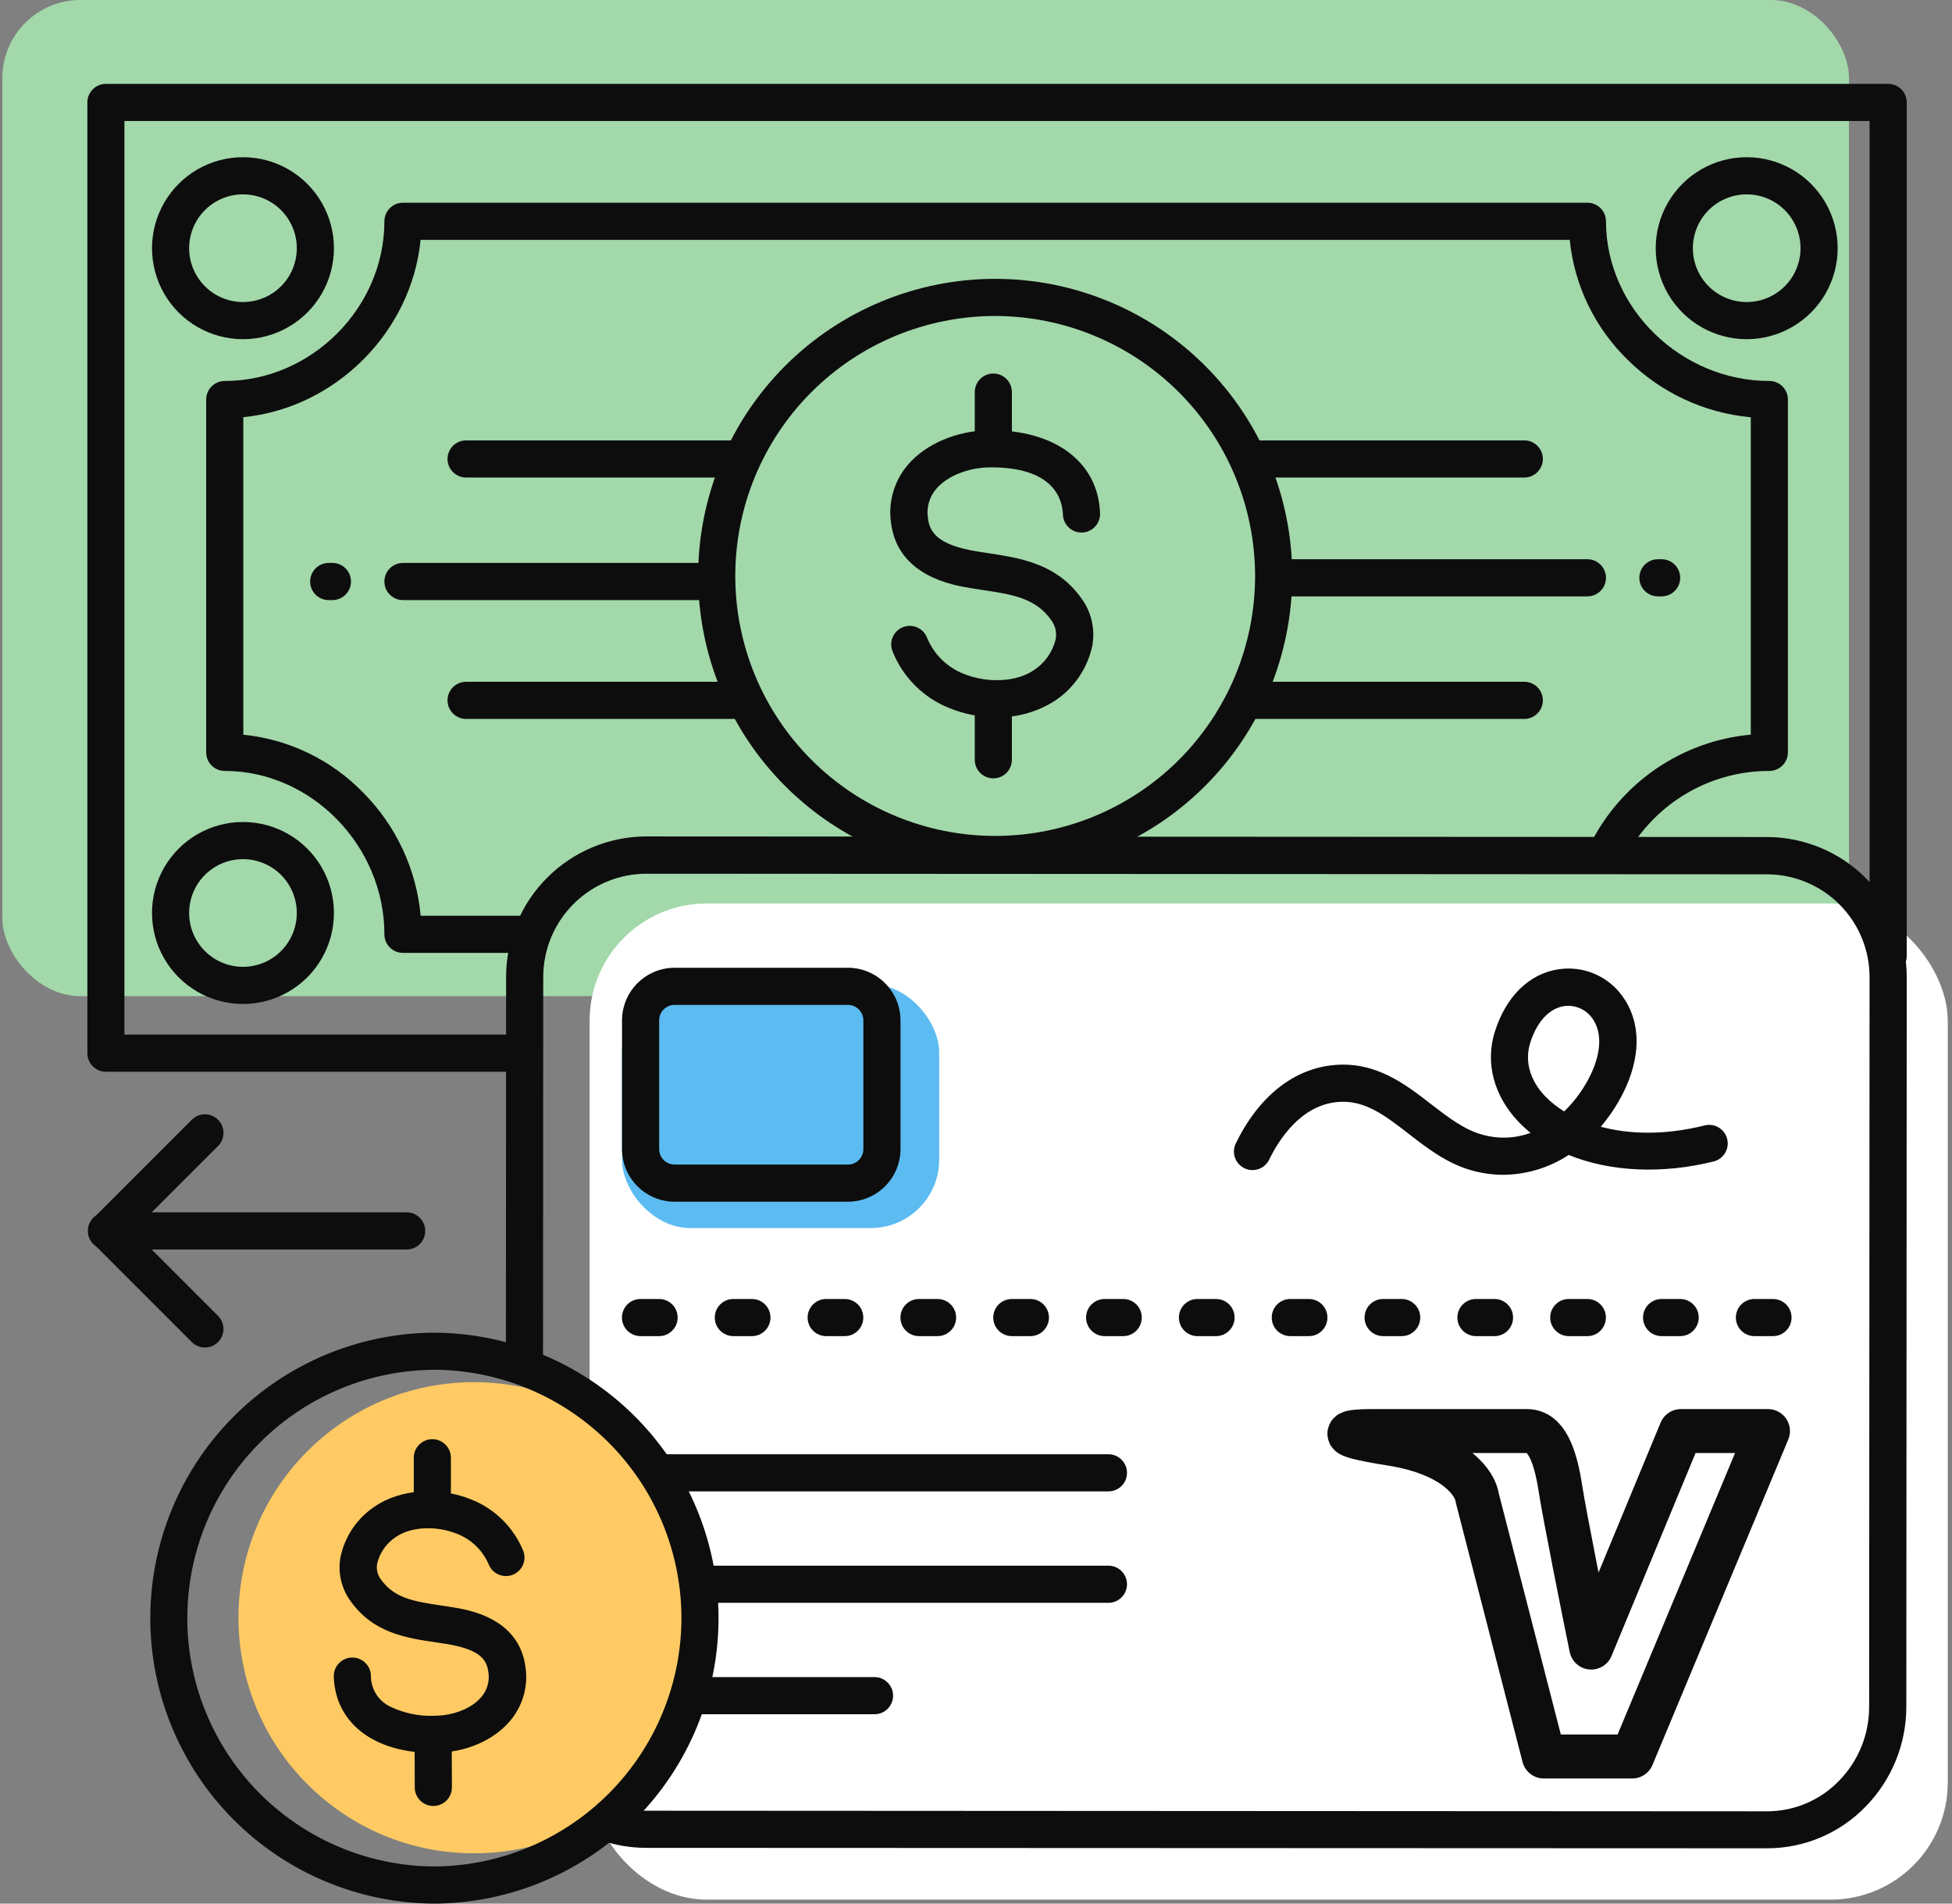
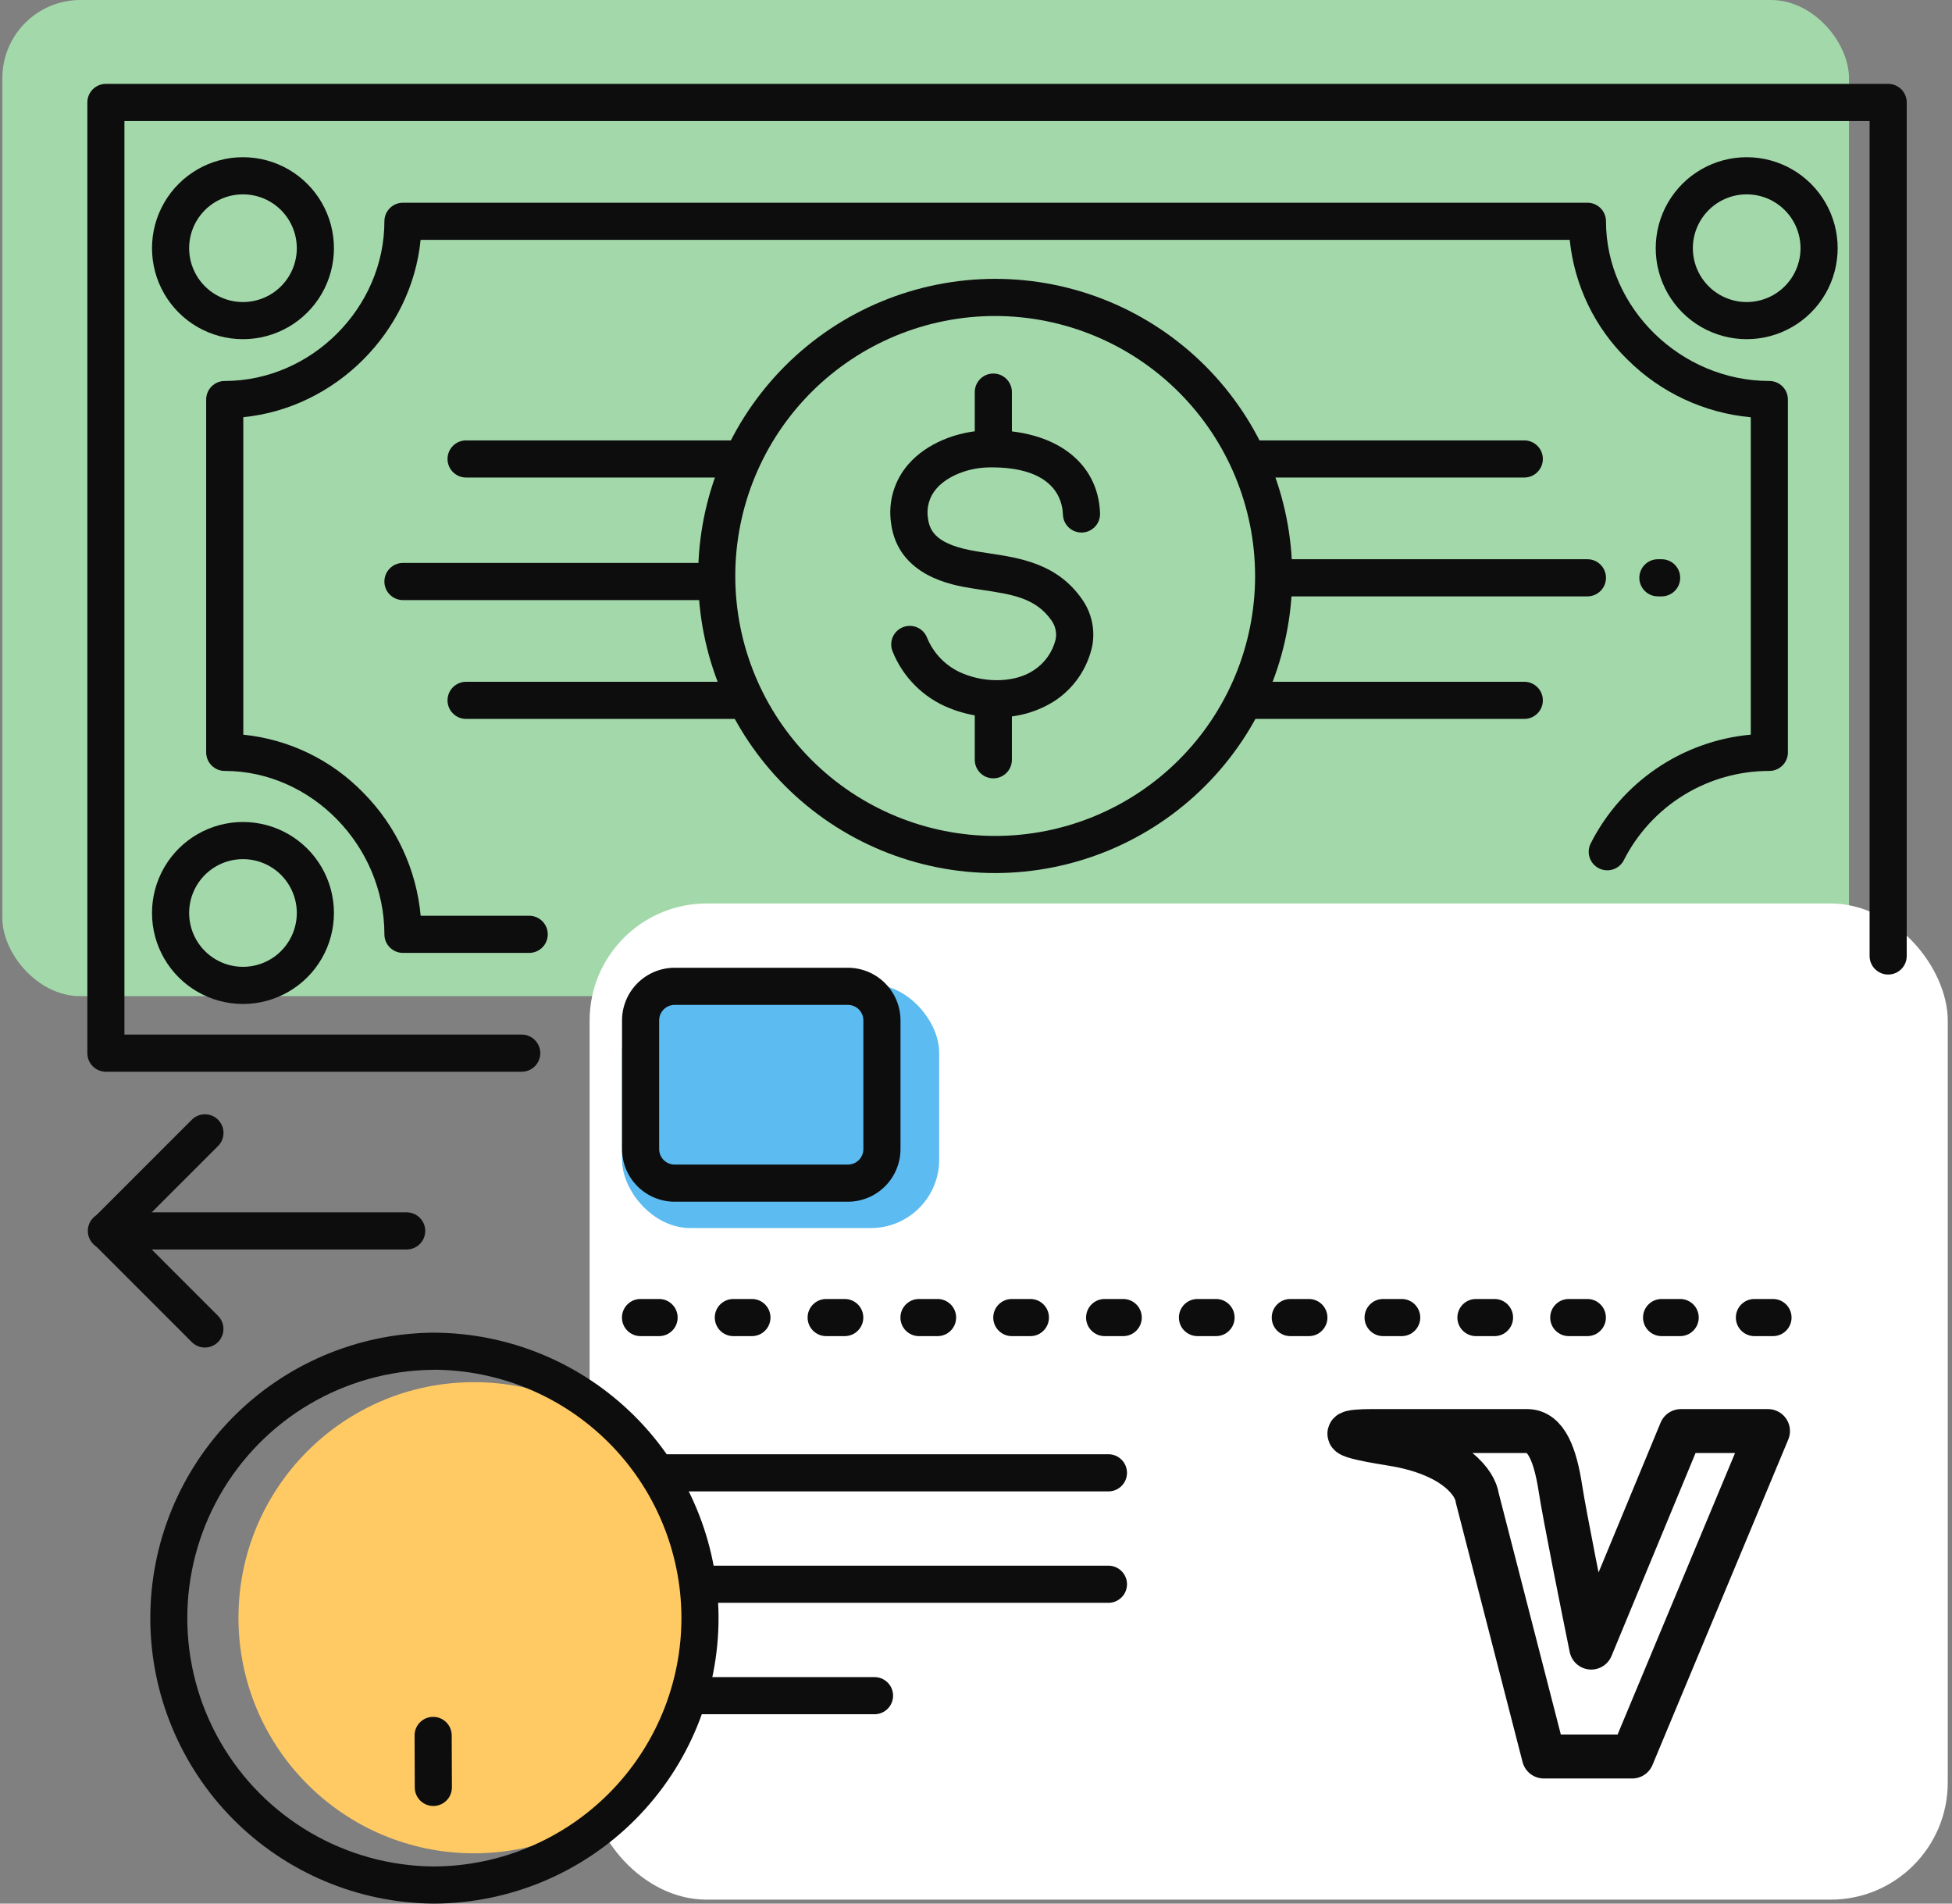
<svg xmlns="http://www.w3.org/2000/svg" width="400" height="390" viewBox="0 0 400 390" fill="none">
  <rect x="0" y="0" width="400" height="390" fill="#808080" stroke="none" />
  <rect x="0.484" width="378.409" height="204.088" rx="16" fill="#A3D8AA" />
  <rect x="120.82" y="185.1" width="278.31" height="204.088" rx="24" fill="white" />
  <rect x="127.464" y="201.641" width="64.99" height="49.953" rx="14" fill="#5CBBF1" />
  <circle cx="97.13" cy="331.431" r="48.262" fill="#FFCA63" />
  <path d="M83.334 255.986H21.803C19.701 255.986 17.998 254.283 17.998 252.182C17.998 250.08 19.701 248.377 21.803 248.377H83.334C85.435 248.377 87.138 250.08 87.138 252.182C87.138 254.283 85.435 255.986 83.334 255.986Z" fill="#0D0D0D" />
  <path d="M41.998 276.074C40.988 276.075 40.02 275.676 39.304 274.963L19.218 254.869C17.733 253.384 17.733 250.975 19.218 249.49L39.304 229.403C40.792 227.918 43.203 227.92 44.687 229.407C46.172 230.895 46.171 233.305 44.684 234.79L27.283 252.183L44.684 269.584C45.768 270.672 46.092 272.306 45.504 273.725C44.917 275.144 43.533 276.071 41.998 276.075L41.998 276.074Z" fill="#0D0D0D" />
  <path d="M49.789 205.687C43.129 205.687 36.975 202.134 33.645 196.366C30.317 190.599 30.317 183.493 33.645 177.725C36.975 171.958 43.13 168.405 49.789 168.405C56.45 168.405 62.604 171.958 65.933 177.725C69.262 183.493 69.262 190.599 65.933 196.366C62.603 202.134 56.449 205.687 49.789 205.687ZM49.789 176.014C45.848 176.014 42.206 178.116 40.236 181.53C38.264 184.944 38.264 189.149 40.236 192.562C42.206 195.976 45.848 198.078 49.789 198.078C53.731 198.078 57.373 195.976 59.343 192.562C61.315 189.148 61.315 184.943 59.343 181.53C57.373 178.116 53.731 176.014 49.789 176.014Z" fill="#0D0D0D" />
  <path d="M49.789 69.49C43.129 69.49 36.975 65.937 33.645 60.17C30.317 54.402 30.317 47.296 33.645 41.529C36.975 35.761 43.13 32.208 49.789 32.208C56.45 32.208 62.604 35.761 65.933 41.529C69.262 47.296 69.262 54.402 65.933 60.17C62.603 65.937 56.449 69.49 49.789 69.49ZM49.789 39.817C45.848 39.817 42.206 41.919 40.236 45.333C38.264 48.747 38.264 52.952 40.236 56.365C42.206 59.779 45.848 61.882 49.789 61.882C53.731 61.882 57.373 59.779 59.343 56.365C61.315 52.952 61.315 48.746 59.343 45.333C57.373 41.919 53.731 39.817 49.789 39.817Z" fill="#0D0D0D" />
  <path d="M357.929 69.49C351.269 69.49 345.115 65.937 341.785 60.17C338.456 54.402 338.456 47.296 341.785 41.529C345.115 35.761 351.269 32.208 357.929 32.208C364.589 32.208 370.743 35.761 374.073 41.529C377.402 47.296 377.402 54.402 374.073 60.17C370.743 65.937 364.589 69.49 357.929 69.49ZM357.929 39.817C353.988 39.817 350.346 41.919 348.375 45.333C346.403 48.747 346.403 52.952 348.375 56.365C350.346 59.779 353.988 61.882 357.929 61.882C361.87 61.882 365.512 59.779 367.483 56.365C369.455 52.952 369.455 48.746 367.483 45.333C365.512 41.919 361.87 39.817 357.929 39.817Z" fill="#0D0D0D" />
  <path d="M106.922 219.572H21.705C19.604 219.572 17.901 217.869 17.901 215.767V20.987C17.901 18.886 19.604 17.183 21.705 17.183H386.918C387.928 17.183 388.895 17.583 389.608 18.297C390.322 19.01 390.723 19.977 390.723 20.987V195.854C390.723 197.955 389.02 199.659 386.918 199.659C384.817 199.659 383.114 197.956 383.114 195.854V24.788H25.497V211.959H106.909C109.01 211.959 110.713 213.662 110.713 215.764C110.713 217.865 109.01 219.568 106.909 219.568L106.922 219.572Z" fill="#0D0D0D" />
  <path d="M108.444 195.224H82.575C80.474 195.224 78.77 193.521 78.77 191.42C78.77 173.274 63.789 157.944 46.054 157.944C43.953 157.944 42.249 156.241 42.249 154.139V81.856C42.249 79.755 43.953 78.052 46.054 78.052C63.789 78.052 78.77 63.071 78.77 45.335C78.77 43.234 80.473 41.531 82.575 41.531H325.29C326.3 41.531 327.267 41.932 327.98 42.646C328.694 43.358 329.095 44.326 329.095 45.335C329.095 63.071 344.426 78.052 362.571 78.052C363.58 78.052 364.548 78.453 365.261 79.167C365.975 79.879 366.375 80.847 366.375 81.856V154.139C366.375 155.149 365.975 156.116 365.261 156.829C364.548 157.543 363.58 157.944 362.571 157.944C356.378 157.936 350.303 159.65 345.028 162.897C339.753 166.143 335.485 170.793 332.7 176.326C331.713 178.13 329.471 178.823 327.637 177.892C325.805 176.96 325.044 174.74 325.92 172.879C332.276 160.255 344.692 151.8 358.767 150.51V85.486C349.251 84.614 340.335 80.454 333.552 73.723C326.819 67.183 322.611 58.478 321.667 49.14H86.188C84.323 68.04 68.756 83.606 49.858 85.469V150.516C59.196 151.46 67.901 155.669 74.441 162.401C81.172 169.184 85.332 178.1 86.204 187.616H108.444C110.545 187.616 112.248 189.319 112.248 191.42C112.248 193.521 110.545 195.224 108.444 195.224Z" fill="#0D0D0D" />
  <path d="M204.214 146.948C200.883 146.951 197.583 146.308 194.498 145.053C189.23 142.942 185.051 138.774 182.926 133.511C182.526 132.565 182.525 131.497 182.924 130.551C183.324 129.605 184.088 128.861 185.045 128.487C186.001 128.113 187.067 128.141 188.003 128.566C188.938 128.99 189.662 129.775 190.009 130.742C191.393 134.059 194.052 136.68 197.389 138.015C202.312 140.039 208.27 139.742 211.846 137.308C214.074 135.857 215.669 133.618 216.312 131.038C216.594 129.647 216.273 128.202 215.429 127.059C212.203 122.494 207.402 121.779 201.315 120.866C200.554 120.744 199.756 120.63 198.979 120.5C195.282 119.899 184.021 118.066 182.598 107.201C181.946 102.846 183.244 98.424 186.144 95.111C189.788 90.903 196.088 88.263 202.594 88.149C216.137 87.959 225.077 94.662 225.419 105.185C225.483 107.286 223.83 109.04 221.729 109.103C219.628 109.166 217.874 107.514 217.811 105.413C217.72 102.445 216.076 95.59 202.723 95.757C198.386 95.811 194.148 97.515 191.911 100.087C190.437 101.759 189.794 104.005 190.161 106.204C190.511 108.928 191.979 111.637 200.219 112.976L202.464 113.326C209.068 114.322 216.563 115.449 221.653 122.654C223.68 125.463 224.463 128.983 223.814 132.385C222.817 136.982 220.057 141.006 216.129 143.593C212.574 145.86 208.429 147.028 204.214 146.948L204.214 146.948Z" fill="#0D0D0D" />
  <path d="M203.552 159.462C201.451 159.462 199.747 157.759 199.747 155.658V143.484C199.747 141.383 201.45 139.68 203.552 139.68C205.653 139.68 207.356 141.383 207.356 143.484V155.658C207.356 156.667 206.955 157.635 206.242 158.348C205.529 159.062 204.561 159.462 203.552 159.462Z" fill="#0D0D0D" />
  <path d="M203.552 94.789C201.451 94.789 199.747 93.086 199.747 90.985V80.333C199.747 78.231 201.45 76.528 203.552 76.528C205.653 76.528 207.356 78.231 207.356 80.333V90.985C207.356 91.994 206.955 92.962 206.242 93.674C205.529 94.388 204.561 94.789 203.552 94.789Z" fill="#0D0D0D" />
  <path d="M203.932 178.866C187.789 178.866 172.307 172.453 160.892 161.038C149.477 149.622 143.064 134.14 143.064 117.998C143.064 101.855 149.477 86.373 160.892 74.958C172.308 63.542 187.79 57.13 203.932 57.13C220.074 57.13 235.557 63.542 246.972 74.958C258.387 86.373 264.8 101.855 264.8 117.998C264.782 134.136 258.363 149.608 246.952 161.018C235.542 172.43 220.069 178.849 203.931 178.867L203.932 178.866ZM203.932 64.738C189.807 64.738 176.26 70.349 166.271 80.338C156.282 90.326 150.671 103.873 150.671 117.999C150.671 132.125 156.282 145.671 166.271 155.66C176.259 165.649 189.806 171.26 203.932 171.26C218.058 171.26 231.604 165.649 241.593 155.66C251.582 145.672 257.193 132.125 257.193 117.999C257.177 103.879 251.56 90.34 241.575 80.358C231.591 70.372 218.053 64.756 203.934 64.74L203.932 64.738Z" fill="#0D0D0D" />
  <path d="M325.29 122.182H261.376C259.275 122.182 257.572 120.478 257.572 118.377C257.572 116.276 259.275 114.573 261.376 114.573H325.29C327.391 114.573 329.094 116.276 329.094 118.377C329.094 120.478 327.391 122.182 325.29 122.182Z" fill="#0D0D0D" />
  <path d="M312.353 147.289H256.812C254.71 147.289 253.007 145.586 253.007 143.484C253.007 141.383 254.71 139.68 256.812 139.68H312.353C314.454 139.68 316.158 141.383 316.158 143.484C316.158 145.586 314.455 147.289 312.353 147.289Z" fill="#0D0D0D" />
  <path d="M312.353 97.834H256.812C254.71 97.834 253.007 96.131 253.007 94.03C253.007 91.928 254.71 90.225 256.812 90.225H312.353C314.454 90.225 316.158 91.928 316.158 94.03C316.158 96.131 314.455 97.834 312.353 97.834Z" fill="#0D0D0D" />
  <path d="M146.487 122.941H82.573C80.472 122.941 78.769 121.238 78.769 119.137C78.769 117.036 80.472 115.333 82.573 115.333H146.487C148.588 115.333 150.292 117.036 150.292 119.137C150.292 121.238 148.589 122.941 146.487 122.941Z" fill="#0D0D0D" />
  <path d="M151.052 97.834H95.511C93.41 97.834 91.706 96.131 91.706 94.03C91.706 91.928 93.409 90.225 95.511 90.225H151.052C153.154 90.225 154.857 91.928 154.857 94.03C154.857 96.131 153.154 97.834 151.052 97.834Z" fill="#0D0D0D" />
  <path d="M151.052 147.289H95.511C93.41 147.289 91.706 145.586 91.706 143.484C91.706 141.383 93.409 139.68 95.511 139.68H151.052C153.154 139.68 154.857 141.383 154.857 143.484C154.857 145.586 153.154 147.289 151.052 147.289Z" fill="#0D0D0D" />
-   <path d="M362.116 378.668L132.373 378.577C129.104 378.575 125.861 378.005 122.786 376.896C120.87 376.141 119.903 373.998 120.604 372.061C121.304 370.125 123.418 369.098 125.373 369.743C127.619 370.549 129.987 370.963 132.373 370.968L362.107 371.09C367.69 371.094 373.032 368.818 376.897 364.79C380.844 360.738 383.043 355.299 383.022 349.642L383.106 200.284C383.133 194.709 380.946 189.35 377.029 185.384C373.111 181.417 367.78 179.167 362.205 179.125L132.472 179.003C126.866 179.009 121.492 181.237 117.527 185.199C113.562 189.162 111.33 194.535 111.32 200.14L111.274 279.665C111.274 280.675 110.873 281.642 110.159 282.355C109.447 283.069 108.479 283.469 107.47 283.469C105.368 283.469 103.665 281.766 103.665 279.665L103.711 200.101C103.725 192.479 106.761 185.175 112.151 179.787C117.543 174.4 124.85 171.371 132.472 171.363L362.199 171.485C369.794 171.527 377.063 174.58 382.411 179.975C387.759 185.369 390.748 192.665 390.723 200.26L390.64 349.618C390.657 357.254 387.684 364.593 382.354 370.062C377.061 375.567 369.752 378.674 362.115 378.668L362.116 378.668Z" fill="#0D0D0D" />
  <path d="M173.748 246.202H138.246C135.387 246.198 132.647 245.06 130.627 243.039C128.606 241.019 127.468 238.279 127.464 235.42V209.049C127.468 206.191 128.606 203.45 130.627 201.43C132.647 199.409 135.387 198.271 138.246 198.267H173.748C176.606 198.271 179.346 199.409 181.366 201.43C183.388 203.45 184.525 206.19 184.529 209.049V235.42C184.525 238.278 183.388 241.019 181.366 243.039C179.346 245.06 176.606 246.198 173.748 246.202ZM138.246 205.876C136.493 205.876 135.073 207.296 135.073 209.048V235.42C135.073 237.172 136.493 238.592 138.246 238.592H173.748C175.5 238.592 176.92 237.172 176.92 235.42V209.048C176.92 207.296 175.5 205.876 173.748 205.876H138.246Z" fill="#0D0D0D" />
  <path d="M312.943 293.185H280.916C276.804 293.185 271.886 293.71 285.117 295.81C298.347 297.91 302.355 304.035 302.705 306.836L316.356 359.864H334.47L362.296 293.185H344.445L326.069 337.55C324.319 328.974 320.609 310.458 319.769 304.998C318.719 298.173 316.881 293.185 312.943 293.185Z" stroke="#0D0D0D" stroke-width="9" stroke-linejoin="round" />
-   <path d="M308.049 240.686C305.933 240.686 303.827 240.402 301.787 239.841C296.575 238.434 292.519 235.276 288.593 232.233C283.815 228.535 279.684 225.339 274.259 225.758C266.582 226.344 262.032 233.511 260 237.734C259.031 239.514 256.836 240.222 255.01 239.343C253.183 238.464 252.366 236.307 253.152 234.439C257.885 224.594 265.182 218.819 273.696 218.172C282.065 217.549 288 222.144 293.257 226.215C296.75 228.908 300.044 231.457 303.788 232.469C307.03 233.383 310.477 233.253 313.641 232.096C312.751 231.373 311.908 230.596 311.115 229.768C306.093 224.442 304.336 217.777 306.307 211.416C308.589 204.15 313.337 199.47 319.416 198.573C321.974 198.191 324.586 198.548 326.949 199.599C329.311 200.65 331.325 202.353 332.754 204.508C336.604 210.199 336.178 217.96 331.59 225.812C330.555 227.591 329.363 229.274 328.029 230.841C333.713 232.363 340.964 232.675 349.425 230.544C351.431 230.104 353.424 231.337 353.928 233.328C354.431 235.319 353.263 237.35 351.289 237.917C340.545 240.626 329.863 240.04 321.448 236.624C317.466 239.238 312.813 240.65 308.049 240.687L308.049 240.686ZM321.394 206.061C321.101 206.061 320.808 206.083 320.519 206.129C317.476 206.585 314.904 209.34 313.557 213.692C312.408 217.405 313.496 221.301 316.601 224.565C317.771 225.772 319.09 226.826 320.527 227.699C322.267 226.013 323.767 224.095 324.985 222C328.029 216.781 328.554 211.972 326.416 208.8C325.302 207.108 323.419 206.081 321.394 206.061Z" fill="#0D0D0D" />
  <path d="M340.496 122.182H339.735C337.634 122.182 335.931 120.478 335.931 118.377C335.931 116.276 337.634 114.573 339.735 114.573H340.496C342.598 114.573 344.301 116.276 344.301 118.377C344.301 120.478 342.598 122.182 340.496 122.182Z" fill="#0D0D0D" />
-   <path d="M68.118 122.941H67.358C65.256 122.941 63.553 121.238 63.553 119.137C63.553 117.036 65.256 115.333 67.358 115.333H68.118C70.22 115.333 71.923 117.036 71.923 119.137C71.923 121.238 70.22 122.941 68.118 122.941Z" fill="#0D0D0D" />
-   <path d="M88.713 359.125C76.668 359.125 68.718 353.038 68.398 343.52C68.327 341.419 69.972 339.658 72.073 339.587C74.174 339.516 75.935 341.16 76.007 343.261C75.986 344.59 76.346 345.898 77.046 347.028C77.746 348.159 78.756 349.064 79.955 349.638C82.831 351.026 86.01 351.669 89.2 351.509C93.004 351.448 96.679 349.988 98.604 347.705C99.851 346.278 100.387 344.367 100.065 342.501C99.707 339.838 98.087 337.852 91.331 336.779L89.314 336.475C83.296 335.585 76.479 334.588 71.815 327.991C69.926 325.39 69.191 322.126 69.783 318.967C70.678 314.733 73.201 311.02 76.806 308.627C81.995 305.081 89.946 304.511 96.588 307.212C101.427 309.133 105.275 312.944 107.24 317.765C107.962 319.706 106.997 321.869 105.071 322.628C103.144 323.388 100.963 322.468 100.164 320.557C98.952 317.68 96.631 315.412 93.728 314.265C89.406 312.507 84.217 312.743 81.097 314.904C79.196 316.159 77.838 318.086 77.293 320.298C77.066 321.45 77.342 322.644 78.054 323.578C80.732 327.336 84.521 328.067 90.486 328.942C91.194 329.048 91.894 329.147 92.594 329.261C95.987 329.802 106.328 331.445 107.674 341.481C108.288 345.503 107.106 349.592 104.44 352.665C101.062 356.599 95.439 359.003 89.398 359.102L88.713 359.125Z" fill="#0D0D0D" />
-   <path d="M88.593 313.112C86.492 313.112 84.788 311.409 84.788 309.307V298.655C84.788 296.554 86.492 294.851 88.593 294.851C89.602 294.851 90.57 295.252 91.282 295.966C91.996 296.678 92.397 297.646 92.397 298.655V309.307C92.397 310.317 91.996 311.284 91.282 311.997C90.57 312.711 89.602 313.112 88.593 313.112Z" fill="#0D0D0D" />
  <path d="M88.798 370C86.696 370 84.993 368.297 84.993 366.196L84.955 355.544C84.955 353.443 86.658 351.74 88.76 351.74C89.769 351.74 90.737 352.14 91.449 352.854C92.163 353.567 92.564 354.535 92.564 355.544L92.602 366.196C92.602 367.205 92.201 368.173 91.487 368.886C90.775 369.6 89.807 370 88.798 370Z" fill="#0D0D0D" />
  <path d="M88.736 389.998C73.339 389.852 58.62 383.641 47.774 372.713C36.928 361.783 30.828 347.017 30.8 331.62C30.772 316.223 36.817 301.435 47.624 290.467C58.431 279.498 73.127 273.233 88.522 273.031H88.734C104.207 273.039 119.046 279.172 130.008 290.089C140.972 301.006 147.168 315.819 147.243 331.291C147.288 346.804 141.173 361.7 130.242 372.708C119.312 383.716 104.459 389.935 88.945 390L88.736 389.998ZM88.736 280.639H88.553C70.525 280.89 53.973 290.663 45.049 306.33C36.126 321.998 36.16 341.219 45.141 356.853C54.121 372.489 70.706 382.204 88.736 382.389H88.918C102.415 382.334 115.338 376.925 124.849 367.347C134.358 357.77 139.678 344.809 139.637 331.312C139.573 317.851 134.183 304.964 124.645 295.466C115.107 285.968 102.197 280.632 88.737 280.624L88.736 280.639Z" fill="#0D0D0D" />
  <path d="M363.318 273.737H359.513C357.412 273.737 355.709 272.034 355.709 269.933C355.709 267.831 357.412 266.128 359.513 266.128H363.318C365.419 266.128 367.122 267.831 367.122 269.933C367.122 272.034 365.419 273.737 363.318 273.737ZM344.296 273.737H340.492C338.39 273.737 336.687 272.034 336.687 269.933C336.687 267.831 338.39 266.128 340.492 266.128H344.296C346.397 266.128 348.101 267.831 348.101 269.933C348.101 272.034 346.397 273.737 344.296 273.737ZM325.275 273.737H321.47C319.369 273.737 317.666 272.034 317.666 269.933C317.666 267.831 319.369 266.128 321.47 266.128H325.275C327.376 266.128 329.079 267.831 329.079 269.933C329.079 272.034 327.376 273.737 325.275 273.737ZM306.253 273.737H302.449C300.347 273.737 298.644 272.034 298.644 269.933C298.644 267.831 300.347 266.128 302.449 266.128H306.253C308.354 266.128 310.057 267.831 310.057 269.933C310.057 272.034 308.354 273.737 306.253 273.737ZM287.231 273.737H283.427C281.326 273.737 279.623 272.034 279.623 269.933C279.623 267.831 281.326 266.128 283.427 266.128H287.231C289.333 266.128 291.036 267.831 291.036 269.933C291.036 272.034 289.333 273.737 287.231 273.737ZM268.21 273.737H264.405C262.304 273.737 260.601 272.034 260.601 269.933C260.601 267.831 262.304 266.128 264.405 266.128H268.21C270.311 266.128 272.014 267.831 272.014 269.933C272.014 272.034 270.311 273.737 268.21 273.737ZM249.188 273.737H245.384C243.283 273.737 241.579 272.034 241.579 269.933C241.579 267.831 243.282 266.128 245.384 266.128H249.188C251.289 266.128 252.993 267.831 252.993 269.933C252.993 272.034 251.289 273.737 249.188 273.737ZM230.167 273.737H226.362C224.261 273.737 222.558 272.034 222.558 269.933C222.558 267.831 224.261 266.128 226.362 266.128H230.167C232.268 266.128 233.971 267.831 233.971 269.933C233.971 272.034 232.268 273.737 230.167 273.737ZM211.145 273.737H207.341C205.239 273.737 203.536 272.034 203.536 269.933C203.536 267.831 205.239 266.128 207.341 266.128H211.145C213.246 266.128 214.949 267.831 214.949 269.933C214.949 272.034 213.246 273.737 211.145 273.737ZM192.123 273.737H188.319C186.218 273.737 184.515 272.034 184.515 269.933C184.515 267.831 186.218 266.128 188.319 266.128H192.123C194.225 266.128 195.928 267.831 195.928 269.933C195.928 272.034 194.225 273.737 192.123 273.737ZM173.102 273.737H169.297C167.196 273.737 165.493 272.034 165.493 269.933C165.493 267.831 167.196 266.128 169.297 266.128H173.102C175.203 266.128 176.906 267.831 176.906 269.933C176.906 272.034 175.203 273.737 173.102 273.737ZM154.08 273.737H150.276C148.175 273.737 146.471 272.034 146.471 269.933C146.471 267.831 148.174 266.128 150.276 266.128H154.08C156.181 266.128 157.885 267.831 157.885 269.933C157.885 272.034 156.182 273.737 154.08 273.737ZM135.059 273.737H131.254C129.153 273.737 127.45 272.034 127.45 269.933C127.45 267.831 129.153 266.128 131.254 266.128H135.059C137.16 266.128 138.863 267.831 138.863 269.933C138.863 272.034 137.16 273.737 135.059 273.737Z" fill="#0D0D0D" />
  <path d="M227.137 328.376H143.443C141.342 328.376 139.639 326.673 139.639 324.572C139.639 322.47 141.342 320.767 143.443 320.767H227.137C229.239 320.767 230.942 322.47 230.942 324.572C230.942 326.673 229.239 328.376 227.137 328.376Z" fill="#0D0D0D" />
  <path d="M179.205 351.204H141.161C139.06 351.204 137.357 349.501 137.357 347.4C137.357 345.299 139.06 343.595 141.161 343.595H179.205C181.306 343.595 183.009 345.299 183.009 347.4C183.009 349.501 181.306 351.204 179.205 351.204Z" fill="#0D0D0D" />
  <path d="M227.137 305.548H135.074C132.973 305.548 131.27 303.845 131.27 301.743C131.27 299.642 132.973 297.939 135.074 297.939H227.137C229.238 297.939 230.941 299.642 230.941 301.743C230.941 303.845 229.238 305.548 227.137 305.548Z" fill="#0D0D0D" />
</svg>